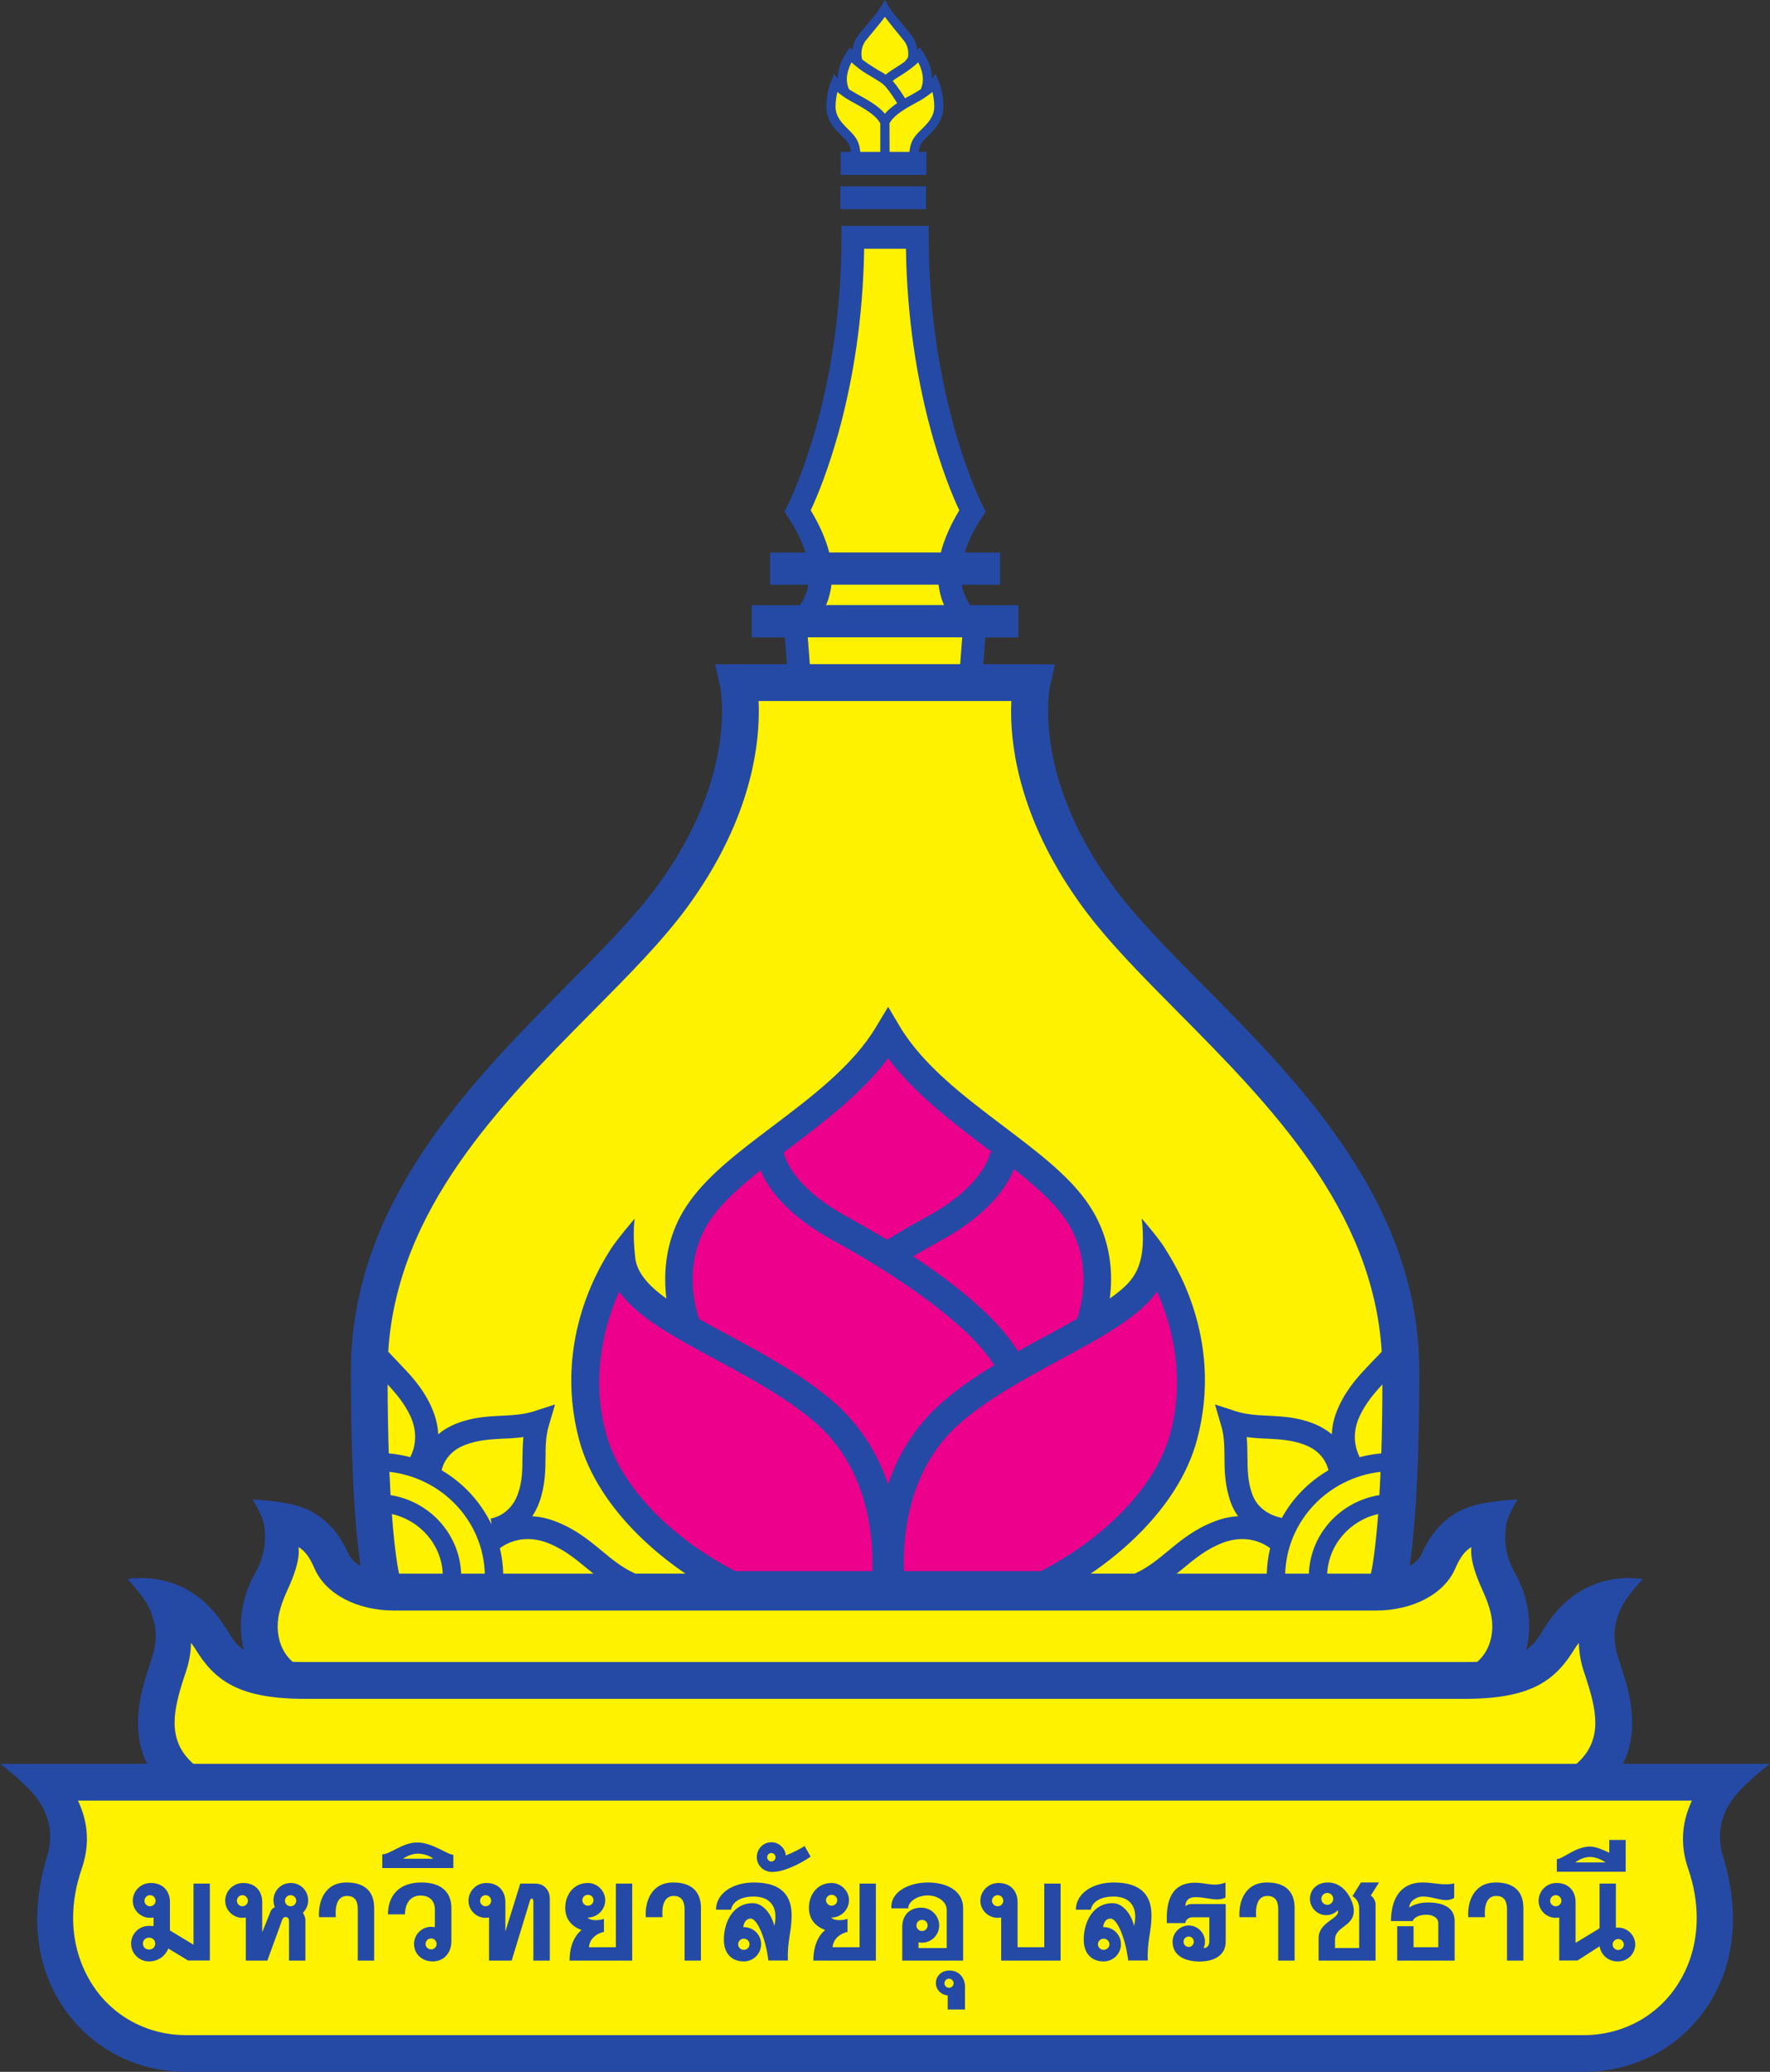
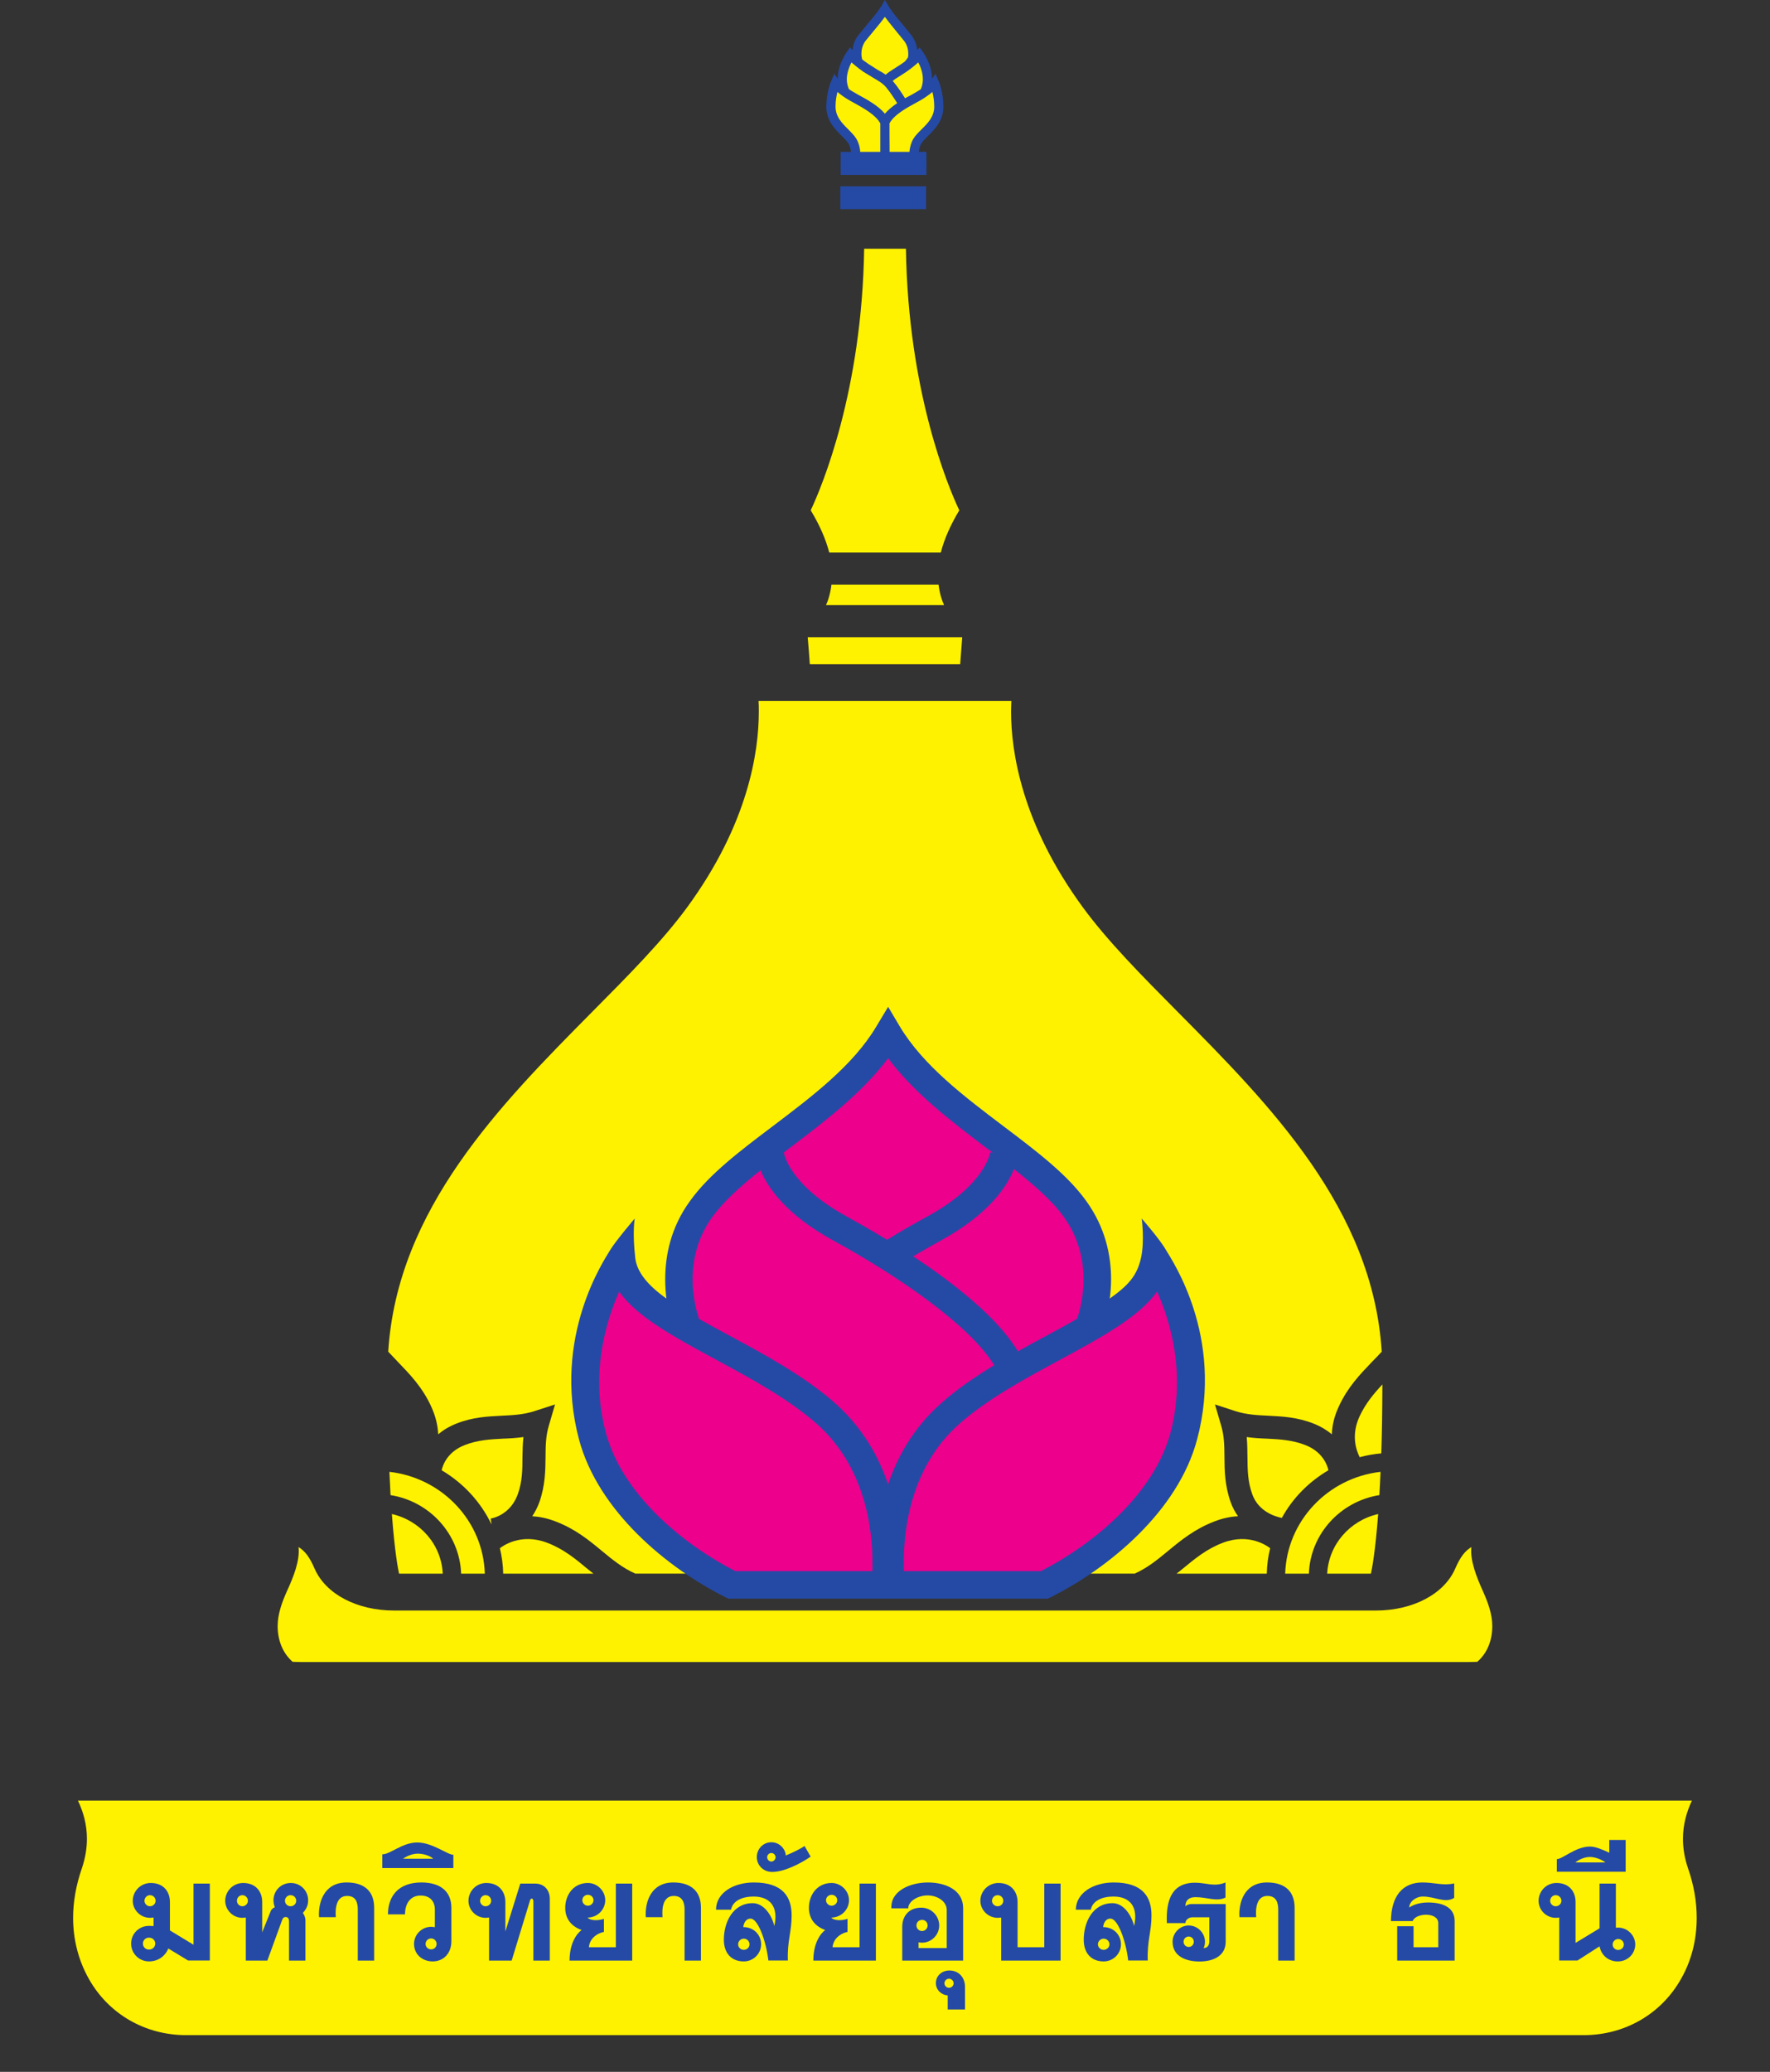
<svg xmlns="http://www.w3.org/2000/svg" xmlns:ns1="http://sodipodi.sourceforge.net/DTD/sodipodi-0.dtd" xmlns:ns2="http://www.inkscape.org/namespaces/inkscape" version="1.1" id="svg1" width="612.223" height="716.503" viewBox="0 0 612.223 716.503" ns1:docname="UBUIDBook.pdf">
  <rect x="0" y="0" width="612.223" height="716.503" fill="#333333" stroke="none" />
  <defs id="defs1">
    <clipPath clipPathUnits="userSpaceOnUse" id="clipPath3">
      <path d="M 0,595.276 H 841.89 V 0 H 0 Z" transform="translate(-512.929,-264.419)" id="path3" />
    </clipPath>
    <clipPath clipPathUnits="userSpaceOnUse" id="clipPath5">
      <path d="M 0,595.276 H 841.89 V 0 H 0 Z" transform="translate(-412.783,-418.945)" id="path5" />
    </clipPath>
    <clipPath clipPathUnits="userSpaceOnUse" id="clipPath7">
      <path d="M 0,595.276 H 841.89 V 0 H 0 Z" transform="translate(-414.67,-407.262)" id="path7" />
    </clipPath>
    <clipPath clipPathUnits="userSpaceOnUse" id="clipPath9">
      <path d="M 0,595.276 H 841.89 V 0 H 0 Z" id="path9" />
    </clipPath>
    <clipPath clipPathUnits="userSpaceOnUse" id="clipPath11">
      <path d="M 0,595.276 H 841.89 V 0 H 0 Z" transform="translate(-412.672,-399.982)" id="path11" />
    </clipPath>
    <clipPath clipPathUnits="userSpaceOnUse" id="clipPath13">
      <path d="M 0,595.276 H 841.89 V 0 H 0 Z" transform="translate(-469.432,-290.995)" id="path13" />
    </clipPath>
    <clipPath clipPathUnits="userSpaceOnUse" id="clipPath15">
      <path d="M 0,595.276 H 841.89 V 0 H 0 Z" transform="translate(-466.541,-304.7)" id="path15" />
    </clipPath>
    <clipPath clipPathUnits="userSpaceOnUse" id="clipPath17">
      <path d="M 0,595.276 H 841.89 V 0 H 0 Z" transform="translate(-483.041,-300.411)" id="path17" />
    </clipPath>
    <clipPath clipPathUnits="userSpaceOnUse" id="clipPath19">
      <path d="M 0,595.276 H 841.89 V 0 H 0 Z" transform="translate(-482.751,-295.21)" id="path19" />
    </clipPath>
    <clipPath clipPathUnits="userSpaceOnUse" id="clipPath21">
      <path d="M 0,595.276 H 841.89 V 0 H 0 Z" transform="translate(-483.132,-302.689)" id="path21" />
    </clipPath>
    <clipPath clipPathUnits="userSpaceOnUse" id="clipPath23">
      <path d="M 0,595.276 H 841.89 V 0 H 0 Z" transform="translate(-385.812,-357.089)" id="path23" />
    </clipPath>
    <clipPath clipPathUnits="userSpaceOnUse" id="clipPath25">
      <path d="M 0,595.276 H 841.89 V 0 H 0 Z" transform="translate(-360.976,-297.544)" id="path25" />
    </clipPath>
    <clipPath clipPathUnits="userSpaceOnUse" id="clipPath27">
      <path d="M 0,595.276 H 841.89 V 0 H 0 Z" transform="translate(-367.412,-287.859)" id="path27" />
    </clipPath>
    <clipPath clipPathUnits="userSpaceOnUse" id="clipPath29">
      <path d="M 0,595.276 H 841.89 V 0 H 0 Z" transform="translate(-373.424,-293.926)" id="path29" />
    </clipPath>
    <clipPath clipPathUnits="userSpaceOnUse" id="clipPath31">
      <path d="M 0,595.276 H 841.89 V 0 H 0 Z" transform="translate(-374.46,-290.995)" id="path31" />
    </clipPath>
    <clipPath clipPathUnits="userSpaceOnUse" id="clipPath33">
      <path d="M 0,595.276 H 841.89 V 0 H 0 Z" transform="translate(-363.424,-307.281)" id="path33" />
    </clipPath>
    <clipPath clipPathUnits="userSpaceOnUse" id="clipPath35">
      <path d="M 0,595.276 H 841.89 V 0 H 0 Z" transform="translate(-350.441,-276.964)" id="path35" />
    </clipPath>
    <clipPath clipPathUnits="userSpaceOnUse" id="clipPath37">
      <path d="M 0,595.276 H 841.89 V 0 H 0 Z" transform="translate(-336.664,-264.419)" id="path37" />
    </clipPath>
    <clipPath clipPathUnits="userSpaceOnUse" id="clipPath39">
      <path d="M 0,595.276 H 841.89 V 0 H 0 Z" transform="translate(-335.783,-230.969)" id="path39" />
    </clipPath>
    <clipPath clipPathUnits="userSpaceOnUse" id="clipPath41">
      <path d="M 0,595.276 H 841.89 V 0 H 0 Z" transform="translate(-331.193,-242.988)" id="path41" />
    </clipPath>
    <clipPath clipPathUnits="userSpaceOnUse" id="clipPath43">
      <path d="M 0,595.276 H 841.89 V 0 H 0 Z" transform="translate(-342.701,-246.858)" id="path43" />
    </clipPath>
    <clipPath clipPathUnits="userSpaceOnUse" id="clipPath45">
      <path d="M 0,595.276 H 841.89 V 0 H 0 Z" transform="translate(-355.556,-249.791)" id="path45" />
    </clipPath>
    <clipPath clipPathUnits="userSpaceOnUse" id="clipPath47">
      <path d="M 0,595.276 H 841.89 V 0 H 0 Z" transform="translate(-366.44,-246.44)" id="path47" />
    </clipPath>
    <clipPath clipPathUnits="userSpaceOnUse" id="clipPath49">
      <path d="M 0,595.276 H 841.89 V 0 H 0 Z" transform="translate(-359.956,-251.567)" id="path49" />
    </clipPath>
    <clipPath clipPathUnits="userSpaceOnUse" id="clipPath51">
      <path d="M 0,595.276 H 841.89 V 0 H 0 Z" transform="translate(-373.122,-240.159)" id="path51" />
    </clipPath>
    <clipPath clipPathUnits="userSpaceOnUse" id="clipPath53">
      <path d="M 0,595.276 H 841.89 V 0 H 0 Z" transform="translate(-384.534,-243.926)" id="path53" />
    </clipPath>
    <clipPath clipPathUnits="userSpaceOnUse" id="clipPath55">
      <path d="M 0,595.276 H 841.89 V 0 H 0 Z" transform="translate(-395.835,-249.791)" id="path55" />
    </clipPath>
    <clipPath clipPathUnits="userSpaceOnUse" id="clipPath57">
      <path d="M 0,595.276 H 841.89 V 0 H 0 Z" transform="translate(-405.374,-245.335)" id="path57" />
    </clipPath>
    <clipPath clipPathUnits="userSpaceOnUse" id="clipPath59">
      <path d="M 0,595.276 H 841.89 V 0 H 0 Z" transform="translate(-407.932,-254.749)" id="path59" />
    </clipPath>
    <clipPath clipPathUnits="userSpaceOnUse" id="clipPath61">
      <path d="M 0,595.276 H 841.89 V 0 H 0 Z" transform="translate(-414.57,-243.926)" id="path61" />
    </clipPath>
    <clipPath clipPathUnits="userSpaceOnUse" id="clipPath63">
      <path d="M 0,595.276 H 841.89 V 0 H 0 Z" transform="translate(-429.555,-241.702)" id="path63" />
    </clipPath>
    <clipPath clipPathUnits="userSpaceOnUse" id="clipPath65">
      <path d="M 0,595.276 H 841.89 V 0 H 0 Z" transform="translate(-429.673,-234.134)" id="path65" />
    </clipPath>
    <clipPath clipPathUnits="userSpaceOnUse" id="clipPath67">
      <path d="M 0,595.276 H 841.89 V 0 H 0 Z" transform="translate(-436.266,-240.159)" id="path67" />
    </clipPath>
    <clipPath clipPathUnits="userSpaceOnUse" id="clipPath69">
      <path d="M 0,595.276 H 841.89 V 0 H 0 Z" transform="translate(-449.749,-245.335)" id="path69" />
    </clipPath>
    <clipPath clipPathUnits="userSpaceOnUse" id="clipPath71">
      <path d="M 0,595.276 H 841.89 V 0 H 0 Z" transform="translate(-461.394,-242.489)" id="path71" />
    </clipPath>
    <clipPath clipPathUnits="userSpaceOnUse" id="clipPath73">
      <path d="M 0,595.276 H 841.89 V 0 H 0 Z" transform="translate(-469.044,-249.791)" id="path73" />
    </clipPath>
    <clipPath clipPathUnits="userSpaceOnUse" id="clipPath75">
-       <path d="M 0,595.276 H 841.89 V 0 H 0 Z" transform="translate(-477.766,-246.361)" id="path75" />
-     </clipPath>
+       </clipPath>
    <clipPath clipPathUnits="userSpaceOnUse" id="clipPath77">
      <path d="M 0,595.276 H 841.89 V 0 H 0 Z" transform="translate(-488.205,-249.791)" id="path77" />
    </clipPath>
    <clipPath clipPathUnits="userSpaceOnUse" id="clipPath79">
-       <path d="M 0,595.276 H 841.89 V 0 H 0 Z" transform="translate(-497.262,-249.791)" id="path79" />
-     </clipPath>
+       </clipPath>
    <clipPath clipPathUnits="userSpaceOnUse" id="clipPath81">
      <path d="M 0,595.276 H 841.89 V 0 H 0 Z" transform="translate(-512.337,-242.82)" id="path81" />
    </clipPath>
    <clipPath clipPathUnits="userSpaceOnUse" id="clipPath83">
      <path d="M 0,595.276 H 841.89 V 0 H 0 Z" transform="translate(-513.268,-255.03)" id="path83" />
    </clipPath>
    <clipPath clipPathUnits="userSpaceOnUse" id="clipPath85">
      <path d="M 0,595.276 H 841.89 V 0 H 0 Z" transform="translate(-456.596,-327.742)" id="path85" />
    </clipPath>
    <clipPath clipPathUnits="userSpaceOnUse" id="clipPath87">
      <path d="M 0,595.276 H 841.89 V 0 H 0 Z" transform="translate(-437.841,-337.735)" id="path87" />
    </clipPath>
    <clipPath clipPathUnits="userSpaceOnUse" id="clipPath89">
      <path d="M 0,595.276 H 841.89 V 0 H 0 Z" transform="translate(-410.132,-340.293)" id="path89" />
    </clipPath>
    <clipPath clipPathUnits="userSpaceOnUse" id="clipPath91">
      <path d="M 0,595.276 H 841.89 V 0 H 0 Z" transform="translate(-420.39,-288.171)" id="path91" />
    </clipPath>
    <clipPath clipPathUnits="userSpaceOnUse" id="clipPath93">
      <path d="M 0,595.276 H 841.89 V 0 H 0 Z" transform="translate(-415.9,-308.772)" id="path93" />
    </clipPath>
    <clipPath clipPathUnits="userSpaceOnUse" id="clipPath95">
      <path d="M 0,595.276 H 841.89 V 0 H 0 Z" transform="translate(-457.156,-305.286)" id="path95" />
    </clipPath>
    <clipPath clipPathUnits="userSpaceOnUse" id="clipPath97">
      <path d="M 0,595.276 H 841.89 V 0 H 0 Z" transform="translate(-427.273,-465.119)" id="path97" />
    </clipPath>
    <clipPath clipPathUnits="userSpaceOnUse" id="clipPath99">
      <path d="M 0,595.276 H 841.89 V 0 H 0 Z" transform="translate(-426.04,-474.163)" id="path99" />
    </clipPath>
    <clipPath clipPathUnits="userSpaceOnUse" id="clipPath101">
      <path d="M 0,595.276 H 841.89 V 0 H 0 Z" transform="translate(-419.549,-476.829)" id="path101" />
    </clipPath>
    <clipPath clipPathUnits="userSpaceOnUse" id="clipPath103">
      <path d="M 0,595.276 H 841.89 V 0 H 0 Z" transform="translate(-417.807,-474.163)" id="path103" />
    </clipPath>
    <clipPath clipPathUnits="userSpaceOnUse" id="clipPath105">
      <path d="M 0,595.276 H 841.89 V 0 H 0 Z" transform="translate(-418.597,-464.371)" id="path105" />
    </clipPath>
    <clipPath clipPathUnits="userSpaceOnUse" id="clipPath107">
      <path d="M 0,595.276 H 841.89 V 0 H 0 Z" transform="translate(-422.512,-463.132)" id="path107" />
    </clipPath>
  </defs>
  <ns1:namedview id="namedview1" pagecolor="#505050" bordercolor="#ffffff" borderopacity="1" ns2:showpageshadow="0" ns2:pageopacity="0" ns2:pagecheckerboard="1" ns2:deskcolor="#505050" showgrid="false">
    <ns2:page x="0" y="-3.5338786e-08" width="612.223" height="716.503" id="page2" margin="0" bleed="0" />
  </ns1:namedview>
  <g id="layer-MC0" ns2:groupmode="layer" ns2:label="Layer 1" transform="translate(-256.473,-37.909)">
-     <path id="path2" d="m 0,0 c 2.261,4.487 0.613,9.452 -0.284,12.164 l -0.253,0.802 c -0.872,2.621 -0.536,4.43 0.344,6.309 0.661,1.414 2.642,3.504 2.642,3.504 0,0 -1.981,0.364 -4.284,-0.149 -3.323,-0.758 -5.913,-2.703 -8.011,-6.142 -0.551,-0.914 -1.095,-1.774 -2.085,-2.45 0.824,3.129 0.235,6.62 -1.322,9.357 -1.488,2.607 -1.347,4.73 -1.13,6.086 0.192,1.262 1.406,3.11 1.406,3.11 0,0 -2.835,-0.137 -4.865,-0.605 -2.049,-0.465 -5.079,-1.75 -6.986,-6.136 -0.224,-0.509 -0.723,-1.02 -1.475,-1.457 0.498,3.243 1.191,10.272 1.191,23.984 0,20.701 -14.709,35.554 -26.533,47.485 -4.349,4.381 -8.455,8.528 -11.294,12.424 -9.978,13.607 -7.745,24.399 -7.721,24.506 l 0.614,2.753 -2.826,0.018 h -6.004 l 0.255,3.307 h 4.073 v 3.973 h -5.942 c -0.39,0.575 -0.795,1.338 -0.993,2.29 -0.007,0.079 -0.017,0.158 -0.038,0.228 h 4.711 v 3.968 h -4.354 c 0.413,1.361 1.125,2.818 2.136,4.356 l 0.454,0.691 -0.384,0.742 c -0.057,0.134 -6.643,13.007 -6.643,33.082 v 1.404 h -1.415 -9.348 V 188.2 c 0,-20.075 -6.589,-32.948 -6.654,-33.082 l -0.378,-0.742 0.46,-0.691 c 1.012,-1.538 1.717,-2.995 2.132,-4.356 h -4.351 v -3.968 h 4.695 c -0.024,-0.07 -0.024,-0.149 -0.034,-0.228 -0.194,-0.952 -0.593,-1.715 -0.984,-2.29 h -5.945 v -3.973 h 4.074 l 0.261,-3.307 h -8.847 l 0.613,-2.771 c 0.031,-0.107 2.261,-10.899 -7.714,-24.506 -2.842,-3.896 -6.948,-8.043 -11.291,-12.424 -11.814,-11.931 -26.528,-26.784 -26.528,-47.485 0,-13.712 0.693,-20.741 1.183,-23.984 -0.755,0.437 -1.246,0.948 -1.466,1.457 -1.919,4.386 -4.96,5.671 -6.992,6.136 -2.029,0.468 -4.871,0.605 -4.871,0.605 0,0 1.225,-1.848 1.427,-3.11 0.206,-1.356 0.346,-3.479 -1.151,-6.086 -1.554,-2.737 -2.143,-6.228 -1.325,-9.357 -0.994,0.676 -1.52,1.536 -2.077,2.45 -2.106,3.439 -4.682,5.384 -8.005,6.142 -2.293,0.513 -4.27,0.149 -4.27,0.149 0,0 1.977,-2.09 2.635,-3.504 0.862,-1.879 1.218,-3.688 0.333,-6.309 l -0.25,-0.802 C -182.58,9.452 -184.226,4.487 -181.978,0 h -18.126 c 0,0 2.649,-1.984 4.156,-3.788 1.218,-1.433 2.734,-4.057 1.622,-7.658 -1.882,-6.129 -1.651,-12.212 1.23,-17.312 3.265,-5.779 9.231,-9.22 15.95,-9.22 H -4.834 c 6.721,0 12.694,3.441 15.952,9.22 2.887,5.1 3.123,11.183 1.233,17.312 -1.122,3.601 0.409,6.225 1.627,7.658 C 15.496,-1.984 18.137,0 18.137,0 Z" style="fill:#254aa5;fill-opacity:1;fill-rule:nonzero;stroke:none" transform="matrix(2.805,0,0,-2.805,817.826,647.874)" clip-path="url(#clipPath3)" />
    <path id="path4" d="m 0,0 c 1.376,2.926 6.324,14.68 6.59,32.252 h 5.152 C 12.002,14.68 16.935,2.926 18.32,0 17.237,-1.811 16.464,-3.546 16.046,-5.197 H 2.283 C 1.856,-3.546 1.098,-1.811 0,0" style="fill:#fff200;fill-opacity:1;fill-rule:nonzero;stroke:none" transform="matrix(2.805,0,0,-2.805,536.89,214.389)" clip-path="url(#clipPath5)" />
    <path id="path6" d="M 0,0 C 0.22,0.478 0.396,1.033 0.52,1.627 0.593,1.919 0.631,2.213 0.669,2.518 H 13.875 C 13.919,2.213 13.957,1.919 14.027,1.627 14.145,1.033 14.349,0.478 14.553,0 H 7.282 Z" style="fill:#fff200;fill-opacity:1;fill-rule:nonzero;stroke:none" transform="matrix(2.805,0,0,-2.805,542.184,247.162)" clip-path="url(#clipPath7)" />
    <path id="path8" d="m 416.475,456.113 h 10.566 v 2.818 h -10.566 z" style="fill:#254aa5;fill-opacity:1;fill-rule:nonzero;stroke:none" transform="matrix(2.805,0,0,-2.805,-621.072,1389.639)" clip-path="url(#clipPath9)" />
    <path id="path10" d="M 0,0 C -0.086,1.145 -0.176,2.44 -0.258,3.307 H 18.794 C 18.733,2.44 18.633,1.145 18.542,0 H 9.28 Z" style="fill:#fff200;fill-opacity:1;fill-rule:nonzero;stroke:none" transform="matrix(2.805,0,0,-2.805,536.58,267.585)" clip-path="url(#clipPath11)" />
    <path id="path12" d="m 0,0 c -0.26,-1.025 -0.389,-2.069 -0.417,-3.136 h -11.126 c 0.255,0.201 0.513,0.399 0.757,0.606 1.524,1.257 2.954,2.448 4.974,3.21 C -2.558,1.909 -0.327,0.257 0,0" style="fill:#fff200;fill-opacity:1;fill-rule:nonzero;stroke:none" transform="matrix(2.805,0,0,-2.805,695.807,573.321)" clip-path="url(#clipPath13)" />
    <path id="path14" d="M 0,0 C 0.847,-0.118 1.683,-0.172 2.506,-0.197 4.102,-0.281 5.613,-0.36 7.219,-0.983 9.375,-1.82 9.938,-3.471 10.075,-4.093 7.666,-5.505 5.656,-7.537 4.333,-9.97 3.504,-9.812 1.454,-9.178 0.693,-7.073 0.111,-5.49 0.108,-4.012 0.09,-2.455 0.079,-1.662 0.079,-0.837 0,0" style="fill:#fff200;fill-opacity:1;fill-rule:nonzero;stroke:none" transform="matrix(2.805,0,0,-2.805,687.695,534.876)" clip-path="url(#clipPath15)" />
    <path id="path16" d="m 0,0 c -0.041,-1.03 -0.088,-1.984 -0.145,-2.868 -4.809,-0.768 -8.518,-4.802 -8.689,-9.684 h -2.923 C -11.557,-6.062 -6.494,-0.738 0,0" style="fill:#fff200;fill-opacity:1;fill-rule:nonzero;stroke:none" transform="matrix(2.805,0,0,-2.805,733.983,546.907)" clip-path="url(#clipPath17)" />
    <path id="path18" d="M 0,0 C -0.365,-4.753 -0.774,-6.835 -0.899,-7.351 H -6.288 C -6.101,-3.76 -3.489,-0.792 0,0" style="fill:#fff200;fill-opacity:1;fill-rule:nonzero;stroke:none" transform="matrix(2.805,0,0,-2.805,733.17,561.499)" clip-path="url(#clipPath19)" />
    <path id="path20" d="m 0,0 c -0.915,-0.082 -1.807,-0.236 -2.663,-0.471 -0.461,0.925 -1.07,2.766 0,5.063 0.738,1.571 1.725,2.751 2.8,3.905 C 0.127,5.276 0.089,2.458 0,0" style="fill:#fff200;fill-opacity:1;fill-rule:nonzero;stroke:none" transform="matrix(2.805,0,0,-2.805,734.239,540.518)" clip-path="url(#clipPath21)" />
    <path id="path22" d="m 0,0 c 4.477,4.508 8.702,8.771 11.744,12.926 7.537,10.297 8.83,19.181 8.83,24.118 0,0.489 0,0.897 -0.032,1.307 h 31.175 c -0.013,-0.41 -0.037,-0.818 -0.037,-1.307 0,-4.937 1.306,-13.821 8.843,-24.118 C 63.563,8.771 67.779,4.508 72.252,0 c 11.309,-11.407 24.04,-24.278 25.134,-41.869 -0.388,-0.433 -0.814,-0.856 -1.236,-1.29 -1.458,-1.526 -2.966,-3.094 -4.05,-5.452 -0.589,-1.257 -0.836,-2.406 -0.863,-3.442 -0.61,0.502 -1.336,0.956 -2.258,1.323 -2.032,0.796 -3.839,0.878 -5.598,0.969 -1.388,0.063 -2.691,0.135 -3.998,0.552 l -2.56,0.834 0.756,-2.584 c 0.395,-1.291 0.4,-2.555 0.414,-3.912 0.007,-1.659 0.042,-3.515 0.765,-5.553 0.236,-0.662 0.549,-1.222 0.907,-1.732 -0.874,-0.045 -1.831,-0.226 -2.858,-0.62 -2.448,-0.928 -4.141,-2.309 -5.786,-3.67 -1.296,-1.076 -2.535,-2.085 -4.101,-2.784 H 5.347 c -1.58,0.699 -2.806,1.708 -4.108,2.784 -1.641,1.361 -3.323,2.742 -5.784,3.67 -1.012,0.388 -1.951,0.568 -2.819,0.62 0.329,0.502 0.637,1.07 0.876,1.732 0.723,2.038 0.744,3.894 0.762,5.553 0.01,1.357 0.021,2.621 0.415,3.912 l 0.755,2.584 -2.576,-0.834 c -1.291,-0.417 -2.606,-0.489 -3.983,-0.552 -1.759,-0.091 -3.575,-0.173 -5.597,-0.969 -0.912,-0.367 -1.659,-0.821 -2.251,-1.323 -0.041,1.036 -0.294,2.185 -0.87,3.442 -1.083,2.358 -2.597,3.926 -4.067,5.452 -0.42,0.434 -0.822,0.857 -1.223,1.29 C -24.022,-24.278 -11.291,-11.407 0,0" style="fill:#fff200;fill-opacity:1;fill-rule:nonzero;stroke:none" transform="matrix(2.805,0,0,-2.805,461.229,387.911)" clip-path="url(#clipPath23)" />
    <path id="path24" d="M 0,0 C -0.039,0.883 -0.086,1.838 -0.139,2.868 6.36,2.129 11.43,-3.195 11.623,-9.685 H 8.705 C 8.518,-4.803 4.83,-0.768 0,0" style="fill:#fff200;fill-opacity:1;fill-rule:nonzero;stroke:none" transform="matrix(2.805,0,0,-2.805,391.559,554.951)" clip-path="url(#clipPath25)" />
    <path id="path26" d="M 0,0 H -5.387 C -5.5,0.516 -5.92,2.597 -6.273,7.351 -2.793,6.559 -0.169,3.591 0,0" style="fill:#fff200;fill-opacity:1;fill-rule:nonzero;stroke:none" transform="matrix(2.805,0,0,-2.805,409.614,582.119)" clip-path="url(#clipPath27)" />
    <path id="path28" d="m 0,0 c -1.33,2.784 -3.48,5.103 -6.146,6.681 0.134,0.622 0.696,2.273 2.855,3.11 1.598,0.623 3.112,0.702 4.689,0.786 0.821,0.025 1.673,0.079 2.541,0.197 C 3.843,9.937 3.836,9.112 3.818,8.319 3.818,6.762 3.804,5.284 3.234,3.701 2.285,1.107 0,0.737 -0.094,0.729 Z" style="fill:#fff200;fill-opacity:1;fill-rule:nonzero;stroke:none" transform="matrix(2.805,0,0,-2.805,426.478,565.1)" clip-path="url(#clipPath29)" />
    <path id="path30" d="m 0,0 c 0.324,0.257 2.554,1.909 5.811,0.68 2.013,-0.762 3.457,-1.953 4.969,-3.21 0.246,-0.207 0.491,-0.405 0.752,-0.606 H 0.408 C 0.387,-2.069 0.242,-1.025 0,0" style="fill:#fff200;fill-opacity:1;fill-rule:nonzero;stroke:none" transform="matrix(2.805,0,0,-2.805,429.384,573.321)" clip-path="url(#clipPath31)" />
-     <path id="path32" d="m 0,0 c 1.046,-2.307 0.46,-4.138 -0.024,-5.062 -0.859,0.234 -1.735,0.388 -2.642,0.47 -0.076,2.458 -0.139,5.277 -0.145,8.497 C -1.735,2.751 -0.747,1.571 0,0" style="fill:#fff200;fill-opacity:1;fill-rule:nonzero;stroke:none" transform="matrix(2.805,0,0,-2.805,398.426,527.637)" clip-path="url(#clipPath33)" />
    <path id="path34" d="m 0,0 c -0.551,0 -1.061,0.003 -1.538,0.027 -1.285,1.13 -1.846,2.739 -1.846,4.404 0,1.474 0.53,2.925 1.101,4.211 0.883,1.911 1.658,3.895 1.472,5.536 0.807,-0.507 1.361,-1.222 1.995,-2.694 1.375,-3.106 5.203,-5.135 9.812,-5.135 h 121.03 c 4.57,0 8.416,2.029 9.781,5.135 0.637,1.472 1.195,2.187 2.009,2.694 -0.173,-1.641 0.6,-3.625 1.465,-5.536 0.573,-1.286 1.112,-2.737 1.112,-4.211 0,-1.665 -0.552,-3.274 -1.853,-4.404 C 144.072,0.003 143.56,0 142.999,0 Z" style="fill:#fff200;fill-opacity:1;fill-rule:nonzero;stroke:none" transform="matrix(2.805,0,0,-2.805,362.005,612.682)" clip-path="url(#clipPath35)" />
-     <path id="path36" d="m 0,0 c -1.701,1.485 -2.313,3.199 -2.313,5.069 0,1.79 0.547,3.698 1.188,5.665 l 0.284,0.862 c 0.379,1.194 0.529,2.295 0.552,3.317 0.189,-0.26 0.382,-0.499 0.555,-0.796 2.379,-3.865 5.332,-6.109 13.511,-6.109 h 142.999 c 8.168,0 11.142,2.244 13.51,6.109 0.184,0.297 0.366,0.536 0.565,0.796 0.018,-1.022 0.172,-2.123 0.537,-3.317 l 0.29,-0.862 c 0.638,-1.967 1.198,-3.875 1.198,-5.665 0,-1.87 -0.623,-3.584 -2.321,-5.069 z" style="fill:#fff200;fill-opacity:1;fill-rule:nonzero;stroke:none" transform="matrix(2.805,0,0,-2.805,323.357,647.874)" clip-path="url(#clipPath37)" />
    <path id="path38" d="m 0,0 c -5.058,0 -9.559,2.591 -12.003,6.929 -1.284,2.275 -1.946,4.843 -1.946,7.54 0,1.97 0.36,4.014 1.067,6.057 0.442,1.301 0.636,2.522 0.636,3.683 0,1.791 -0.463,3.355 -1.107,4.706 h 199.022 c -0.635,-1.351 -1.104,-2.915 -1.104,-4.706 0,-1.161 0.188,-2.382 0.638,-3.683 0.71,-2.043 1.056,-4.087 1.056,-6.057 0,-2.697 -0.633,-5.265 -1.936,-7.54 C 181.875,2.591 177.377,0 172.312,0 Z" style="fill:#fff200;fill-opacity:1;fill-rule:nonzero;stroke:none" transform="matrix(2.805,0,0,-2.805,320.887,741.711)" clip-path="url(#clipPath39)" />
    <path id="path40" d="m 0,0 c 0.437,0 0.768,-0.312 0.768,-0.73 0,-0.423 -0.331,-0.742 -0.768,-0.742 -0.426,0 -0.749,0.319 -0.749,0.742 C -0.749,-0.312 -0.426,0 0,0 m 0,1.454 c -1.23,0 -2.206,-0.97 -2.206,-2.184 0,-1.212 0.976,-2.2 2.206,-2.2 1.24,0 2.077,0.79 2.382,1.591 l 2.434,-1.476 h 2.687 v 9.48 H 5.489 V -0.873 L 2.582,0.891 v 3.5 c 0,1.255 -0.765,2.35 -2.368,2.35 -1.26,0 -2.215,-1.025 -2.215,-2.195 0,-1.149 0.955,-2.103 2.125,-2.103 0.205,0 0.437,0.039 0.437,0.039 V 1.426 c 0,0 -0.269,0.028 -0.561,0.028 M 0.124,3.87 c -0.376,0 -0.682,0.308 -0.682,0.676 0,0.379 0.306,0.692 0.682,0.692 0.381,0 0.689,-0.313 0.689,-0.692 C 0.813,4.178 0.505,3.87 0.124,3.87" style="fill:#254aa5;fill-opacity:1;fill-rule:nonzero;stroke:none" transform="matrix(2.805,0,0,-2.805,308.01,707.995)" clip-path="url(#clipPath41)" />
    <path id="path42" d="m 0,0 c -0.362,0 -0.667,0.308 -0.667,0.676 0,0.379 0.305,0.692 0.667,0.692 0.378,0 0.687,-0.313 0.687,-0.692 C 0.687,0.308 0.378,0 0,0 M 4,-0.118 C 3.879,-0.173 3.591,-0.342 3.509,-0.578 L 2.452,-3.207 v 3.728 c 0,1.254 -0.762,2.35 -2.358,2.35 -1.246,0 -2.205,-1.025 -2.205,-2.195 0,-1.149 0.959,-2.103 2.111,-2.103 0.223,0 0.43,0.039 0.43,0.039 v -5.311 h 2.655 l 1.832,5.03 c 0.09,0.26 0.253,0.357 0.479,0.341 0.248,-0.034 0.363,-0.223 0.363,-0.531 v -4.84 h 2.022 v 4.985 c 0,0.444 -0.313,0.897 -0.313,0.897 0.284,0.312 0.649,0.794 0.649,1.548 0,1.188 -0.941,2.14 -2.132,2.14 C 4.768,2.871 3.84,1.919 3.84,0.731 3.84,0.287 4,-0.118 4,-0.118 M 5.946,0 C 5.572,0 5.257,0.308 5.257,0.676 c 0,0.379 0.315,0.692 0.689,0.692 0.394,0 0.699,-0.313 0.699,-0.692 C 6.645,0.308 6.34,0 5.946,0" style="fill:#254aa5;fill-opacity:1;fill-rule:nonzero;stroke:none" transform="matrix(2.805,0,0,-2.805,340.292,697.139)" clip-path="url(#clipPath43)" />
    <path id="path44" d="M 0,0 C 2.231,0 3.401,-1.116 3.401,-3.133 V -9.632 H 1.379 v 6.28 c 0,0.792 -0.173,1.69 -1.316,1.69 -1.347,0 -1.478,-1.537 -1.392,-2.618 h -2.07 C -3.516,-2.497 -2.806,0 0,0" style="fill:#254aa5;fill-opacity:1;fill-rule:nonzero;stroke:none" transform="matrix(2.805,0,0,-2.805,376.355,688.909)" clip-path="url(#clipPath45)" />
    <path id="path46" d="m 0,0 v -2.164 c 0,0 -0.271,0.048 -0.46,0.048 -1.157,0 -2.109,-0.959 -2.109,-2.114 0,-1.223 0.97,-2.152 2.298,-2.152 1.369,0 2.308,1.025 2.308,2.483 v 4.107 c 0,2.074 -1.389,3.144 -3.702,3.144 -2.823,0 -4.117,-1.69 -4.117,-3.931 h 2.101 c 0,1.378 0.7,2.317 1.914,2.317 C -0.537,1.738 0,0.968 0,0 m -1.145,-4.23 c 0,0.369 0.297,0.681 0.685,0.681 0.384,0 0.675,-0.312 0.675,-0.681 0,-0.368 -0.291,-0.67 -0.675,-0.67 -0.388,0 -0.685,0.302 -0.685,0.67" style="fill:#254aa5;fill-opacity:1;fill-rule:nonzero;stroke:none" transform="matrix(2.805,0,0,-2.805,406.886,698.311)" clip-path="url(#clipPath47)" />
    <path id="path48" d="M 0,0 H 8.766 V 1.635 C 8.045,1.635 6.189,3.154 4.307,3.154 2.479,3.154 0.981,1.69 0,1.69 Z m 6.281,1.153 h -3.72 c 0.505,0.35 1.181,0.624 1.814,0.624 0.576,0 1.438,-0.197 1.906,-0.624" style="fill:#254aa5;fill-opacity:1;fill-rule:nonzero;stroke:none" transform="matrix(2.805,0,0,-2.805,388.697,683.929)" clip-path="url(#clipPath49)" />
    <path id="path50" d="m 0,0 h 2.788 l 2.26,7.409 C 5.055,7.499 5.155,7.658 5.294,7.644 5.426,7.617 5.466,7.409 5.466,7.256 V 0 h 2.023 v 7.658 c 0,0.834 -0.526,1.836 -1.811,1.836 H 3.851 L 2.011,3.591 v 3.628 c 0,1.255 -0.761,2.351 -2.347,2.351 -1.257,0 -2.202,-1.026 -2.202,-2.195 0,-1.149 0.945,-2.103 2.109,-2.103 C -0.211,5.272 0,5.311 0,5.311 Z m -0.429,6.699 c -0.367,0 -0.675,0.308 -0.675,0.676 0,0.379 0.308,0.691 0.675,0.691 0.381,0 0.689,-0.312 0.689,-0.691 0,-0.368 -0.308,-0.676 -0.689,-0.676" style="fill:#254aa5;fill-opacity:1;fill-rule:nonzero;stroke:none" transform="matrix(2.805,0,0,-2.805,425.632,715.93)" clip-path="url(#clipPath51)" />
    <path id="path52" d="M 0,0 C 0,0 -1.485,-0.956 -1.485,-3.767 H 6.239 V 5.727 H 4.221 v -7.846 h -3.32 c 0.117,1.447 1.633,1.88 1.854,1.88 v 1.62 C 2.476,1.273 1.264,1.003 0.73,1.536 c 1.239,0 2.182,0.994 2.182,2.145 0,1.141 -0.962,2.122 -2.144,2.122 -1.72,0 -2.787,-1.413 -2.787,-3.071 C -2.019,1.326 -1.205,0.434 0,0 M 0.768,4.344 C 1.16,4.344 1.464,4.054 1.464,3.681 1.464,3.306 1.16,3 0.768,3 0.402,3 0.089,3.306 0.089,3.681 c 0,0.373 0.313,0.663 0.679,0.663" style="fill:#254aa5;fill-opacity:1;fill-rule:nonzero;stroke:none" transform="matrix(2.805,0,0,-2.805,457.646,705.363)" clip-path="url(#clipPath53)" />
    <path id="path54" d="M 0,0 C 2.227,0 3.415,-1.116 3.415,-3.133 V -9.632 H 1.393 v 6.28 c 0,0.792 -0.206,1.69 -1.334,1.69 -1.333,0 -1.476,-1.537 -1.381,-2.618 H -3.386 C -3.515,-2.497 -2.792,0 0,0" style="fill:#254aa5;fill-opacity:1;fill-rule:nonzero;stroke:none" transform="matrix(2.805,0,0,-2.805,489.349,688.909)" clip-path="url(#clipPath55)" />
    <path id="path56" d="m 0,0 c 0.879,0 1.891,-2.646 2.189,-5.163 h 2.406 c -0.09,2.469 0.461,3.494 0.461,5.56 0,2.234 -1.033,4.059 -4.667,4.059 -2.452,0 -4.648,-1.246 -4.657,-3.359 h 1.849 c 0.213,1.101 1.384,1.624 2.784,1.624 2.049,0 3.094,-1.288 2.558,-3.628 C 2.608,0.426 1.63,1.904 0.25,1.904 c -2.411,0 -3.552,-2.321 -3.552,-4.506 0,-1.651 0.923,-2.676 2.458,-2.676 1.18,0 2.137,0.946 2.137,2.113 0,1.139 -0.877,2.119 -2.2,2.119 C -0.854,-0.63 -0.639,0 0,0 m -0.844,-2.473 c 0.397,0 0.707,-0.319 0.707,-0.692 0,-0.381 -0.31,-0.686 -0.707,-0.686 -0.384,0 -0.697,0.305 -0.697,0.686 0,0.373 0.313,0.692 0.697,0.692" style="fill:#254aa5;fill-opacity:1;fill-rule:nonzero;stroke:none" transform="matrix(2.805,0,0,-2.805,516.106,701.41)" clip-path="url(#clipPath57)" />
    <path id="path58" d="m 0,0 c -1.007,0 -1.796,-0.817 -1.796,-1.829 0,-1 0.789,-1.814 1.845,-1.832 1.51,-0.027 3.584,1.051 4.792,1.885 L 4.096,-0.467 C 3.658,-0.754 2.802,-1.215 1.773,-1.635 1.773,-0.946 1.085,0 0,0 m 0,-1.327 c 0.268,0 0.52,-0.242 0.52,-0.521 0,-0.278 -0.252,-0.532 -0.52,-0.532 -0.284,0 -0.519,0.254 -0.519,0.532 0,0.279 0.235,0.521 0.519,0.521" style="fill:#254aa5;fill-opacity:1;fill-rule:nonzero;stroke:none" transform="matrix(2.805,0,0,-2.805,523.283,675.001)" clip-path="url(#clipPath59)" />
    <path id="path60" d="M 0,0 C 0,0 -1.464,-0.956 -1.464,-3.767 H 6.249 V 5.727 H 4.238 V -2.119 H 0.907 c 0.126,1.447 1.638,1.88 1.843,1.88 v 1.62 C 2.507,1.273 1.257,1.003 0.738,1.536 c 1.246,0 2.195,0.994 2.195,2.145 0,1.141 -0.98,2.122 -2.147,2.122 -1.727,0 -2.794,-1.413 -2.794,-3.071 C -2.008,1.326 -1.185,0.434 0,0 m 0.786,4.344 c 0.388,0 0.696,-0.29 0.696,-0.663 C 1.482,3.306 1.174,3 0.786,3 0.42,3 0.1,3.306 0.1,3.681 c 0,0.373 0.32,0.663 0.686,0.663" style="fill:#254aa5;fill-opacity:1;fill-rule:nonzero;stroke:none" transform="matrix(2.805,0,0,-2.805,541.904,705.363)" clip-path="url(#clipPath61)" />
    <path id="path62" d="m 0,0 h -3.476 v 0.717 c 0,0 0.215,-0.052 0.426,-0.052 1.17,0 2.122,0.96 2.122,2.122 0,1.167 -0.952,2.195 -2.211,2.195 -1.596,0 -2.348,-1.097 -2.348,-2.361 v -4.164 h 7.509 v 6.48 c 0,2.227 -2.167,3.152 -4.347,3.152 -2.189,0 -4.627,-1.043 -4.499,-3.186 h 2.074 c 0,0.865 1.187,1.59 2.392,1.59 C -1.232,6.493 0,5.82 0,4.682 Z m -3.736,2.787 c 0,0.396 0.31,0.692 0.686,0.692 0.382,0 0.692,-0.296 0.692,-0.692 0,-0.376 -0.31,-0.684 -0.692,-0.684 -0.376,0 -0.686,0.308 -0.686,0.684" style="fill:#254aa5;fill-opacity:1;fill-rule:nonzero;stroke:none" transform="matrix(2.805,0,0,-2.805,583.94,711.601)" clip-path="url(#clipPath63)" />
    <path id="path64" d="m 0,0 h 2.132 v 2.808 c 0,1.107 -0.747,1.998 -1.917,1.998 -0.98,0 -1.673,-0.689 -1.673,-1.55 0,-0.913 0.772,-1.493 1.458,-1.521 z m 0.16,3.794 c 0.311,0 0.568,-0.266 0.568,-0.559 0,-0.302 -0.257,-0.565 -0.568,-0.565 -0.312,0 -0.562,0.263 -0.562,0.565 0,0.293 0.25,0.559 0.562,0.559" style="fill:#254aa5;fill-opacity:1;fill-rule:nonzero;stroke:none" transform="matrix(2.805,0,0,-2.805,584.272,732.832)" clip-path="url(#clipPath65)" />
    <path id="path66" d="M 0,0 H 7.327 V 9.494 H 5.315 V 1.648 H 2.022 V 7.219 C 2.022,8.474 1.25,9.57 -0.336,9.57 -1.6,9.57 -2.565,8.544 -2.565,7.375 -2.565,6.226 -1.6,5.272 -0.43,5.272 -0.218,5.272 0,5.311 0,5.311 Z m -0.43,6.699 c -0.387,0 -0.703,0.308 -0.703,0.676 0,0.379 0.316,0.691 0.703,0.691 0.382,0 0.692,-0.312 0.692,-0.691 0,-0.368 -0.31,-0.676 -0.692,-0.676" style="fill:#254aa5;fill-opacity:1;fill-rule:nonzero;stroke:none" transform="matrix(2.805,0,0,-2.805,602.766,715.93)" clip-path="url(#clipPath67)" />
    <path id="path68" d="m 0,0 c 0.886,0 1.881,-2.646 2.18,-5.163 h 2.414 c -0.092,2.469 0.457,3.494 0.457,5.56 0,2.234 -1.036,4.059 -4.665,4.059 -2.457,0 -4.63,-1.246 -4.667,-3.359 h 1.847 c 0.216,1.101 1.397,1.624 2.792,1.624 2.054,0 3.086,-1.288 2.551,-3.628 -0.324,1.333 -1.294,2.811 -2.661,2.811 -2.421,0 -3.552,-2.321 -3.552,-4.506 0,-1.651 0.924,-2.676 2.454,-2.676 1.189,0 2.137,0.946 2.137,2.113 0,1.139 -0.876,2.119 -2.196,2.119 C -0.867,-0.63 -0.656,0 0,0 m -0.85,-2.473 c 0.391,0 0.717,-0.319 0.717,-0.692 0,-0.381 -0.326,-0.686 -0.717,-0.686 -0.38,0 -0.706,0.305 -0.706,0.686 0,0.373 0.326,0.692 0.706,0.692" style="fill:#254aa5;fill-opacity:1;fill-rule:nonzero;stroke:none" transform="matrix(2.805,0,0,-2.805,640.59,701.41)" clip-path="url(#clipPath69)" />
    <path id="path70" d="m 0,0 c 0,1.088 -0.916,2.001 -2.004,2.001 -1.076,0 -1.99,-0.913 -1.99,-2.001 0,-1.829 1.682,-2.44 3.323,-2.44 1.826,0 3.228,0.771 3.228,2.44 v 4.646 h -4.172 c -0.554,0 -0.797,-0.277 -0.797,-0.277 0,0.326 0.077,1.123 1.263,1.123 1.402,0 2.566,-0.589 3.681,-0.053 V 7.3 C 1.13,6.725 0.146,7.274 -1.216,7.274 c -2.909,0 -3.596,-2.195 -3.485,-4.979 h 2.289 c 0,0.405 0.432,0.712 0.842,0.712 H 0.538 V 0.045 c 0,-0.416 -0.187,-0.831 -0.71,-0.831 C -0.072,-0.571 0,-0.371 0,0 m -2.004,0.637 c 0.347,0 0.627,-0.28 0.627,-0.637 0,-0.371 -0.28,-0.647 -0.627,-0.647 -0.35,0 -0.636,0.276 -0.636,0.647 0,0.357 0.286,0.637 0.636,0.637" style="fill:#254aa5;fill-opacity:1;fill-rule:nonzero;stroke:none" transform="matrix(2.805,0,0,-2.805,673.258,709.395)" clip-path="url(#clipPath71)" />
    <path id="path72" d="M 0,0 C 2.237,0 3.404,-1.116 3.404,-3.133 V -9.632 H 1.382 v 6.28 c 0,0.792 -0.188,1.69 -1.337,1.69 -1.327,0 -1.478,-1.537 -1.378,-2.618 H -3.394 C -3.522,-2.497 -2.808,0 0,0" style="fill:#254aa5;fill-opacity:1;fill-rule:nonzero;stroke:none" transform="matrix(2.805,0,0,-2.805,694.717,688.909)" clip-path="url(#clipPath73)" />
    <path id="path74" d="m 0,0 c 0.381,-1.025 -2.36,-1.39 -2.36,-3.412 v -2.79 H 4.664 V 0.691 C 4.664,1.457 4.07,1.817 4.07,1.817 L 5.092,3.431 H 2.858 L 1.814,1.741 c 0,0 0.826,-0.406 0.826,-1.502 V -4.65 h -2.976 v 1.041 c 0,1.662 2.405,1.586 2.313,3.66 -0.046,1.07 -1.086,3.365 -3.152,3.38 -1.315,0.034 -2.256,-0.852 -2.256,-2.016 0,-1.102 0.907,-2.015 2.008,-2.015 0.632,0 1.113,0.28 1.423,0.6 m -1.288,2.141 c 0.397,0 0.729,-0.324 0.729,-0.726 0,-0.408 -0.332,-0.744 -0.729,-0.744 -0.402,0 -0.735,0.336 -0.735,0.744 0,0.402 0.333,0.726 0.735,0.726" style="fill:#254aa5;fill-opacity:1;fill-rule:nonzero;stroke:none" transform="matrix(2.805,0,0,-2.805,719.186,698.533)" clip-path="url(#clipPath75)" />
    <path id="path76" d="m 0,0 c 1.502,0 2.564,-0.427 3.918,-0.115 v -1.786 c -1.128,-0.706 -2.367,0.166 -3.859,0.166 -0.86,0 -1.701,-0.641 -1.674,-1.355 0.252,0.191 1.024,0.621 2.282,0.621 1.808,0 3.307,-0.564 3.307,-2.289 v -4.874 h -7.083 v 4.237 h 2.018 v -2.589 h 3.047 v 2.966 c 0,1.409 -2.812,1.275 -3.154,0.26 H -3.879 C -3.854,-1.68 -2.446,0 0,0" style="fill:#254aa5;fill-opacity:1;fill-rule:nonzero;stroke:none" transform="matrix(2.805,0,0,-2.805,748.47,688.909)" clip-path="url(#clipPath77)" />
    <path id="path78" d="M 0,0 C 2.219,0 3.392,-1.116 3.392,-3.133 V -9.632 H 1.374 v 6.28 c 0,0.792 -0.183,1.69 -1.329,1.69 -1.337,0 -1.478,-1.537 -1.385,-2.618 H -3.404 C -3.536,-2.497 -2.802,0 0,0" style="fill:#254aa5;fill-opacity:1;fill-rule:nonzero;stroke:none" transform="matrix(2.805,0,0,-2.805,773.877,688.909)" clip-path="url(#clipPath79)" />
    <path id="path80" d="m 0,0 c 0.399,0 0.703,-0.318 0.703,-0.681 0,-0.371 -0.304,-0.671 -0.703,-0.671 -0.366,0 -0.678,0.3 -0.678,0.671 C -0.678,-0.318 -0.366,0 0,0 m -7.261,-2.647 h 2.255 l 2.717,1.745 C -2.09,-2 -1.188,-2.79 0,-2.763 c 1.23,0.015 2.111,0.998 2.111,2.082 0,1.13 -0.957,2.087 -2.111,2.087 -0.142,0 -0.278,-0.013 -0.278,-0.013 v 5.44 H -2.289 V 1.32 l -2.958,-1.797 v 5.035 c 0,1.255 -0.757,2.351 -2.353,2.351 -1.266,0 -2.206,-1.026 -2.206,-2.196 0,-1.149 0.94,-2.102 2.109,-2.102 0.225,0 0.436,0.039 0.436,0.039 z m -0.436,6.685 c -0.374,0 -0.684,0.308 -0.684,0.675 0,0.38 0.31,0.692 0.684,0.692 0.384,0 0.702,-0.312 0.702,-0.692 0,-0.367 -0.318,-0.675 -0.702,-0.675" style="fill:#254aa5;fill-opacity:1;fill-rule:nonzero;stroke:none" transform="matrix(2.805,0,0,-2.805,816.166,708.465)" clip-path="url(#clipPath81)" />
    <path id="path82" d="m 0,0 h -2.022 v -1.577 c -0.81,0.378 -1.669,0.765 -2.385,0.765 -1.771,0 -3.372,-1.551 -4.082,-1.551 V -3.917 H 0 Z m -2.5,-2.773 h -3.705 c 0.357,0.303 1.073,0.676 1.798,0.676 0.574,0 1.426,-0.282 1.907,-0.676" style="fill:#254aa5;fill-opacity:1;fill-rule:nonzero;stroke:none" transform="matrix(2.805,0,0,-2.805,818.778,674.212)" clip-path="url(#clipPath83)" />
    <path id="path84" d="m 0,0 c -0.729,1.302 -3.005,3.898 -3.005,3.898 0,0 0.389,-2.707 -0.086,-4.871 -0.492,-2.174 -1.544,-3.355 -3.85,-4.995 0.094,0.73 0.163,1.522 0.163,2.385 0,2.873 -0.683,6.354 -3.072,9.65 -2.367,3.302 -6.169,6.165 -10.193,9.209 -4.861,3.678 -9.888,7.475 -12.779,12.281 l -1.447,2.442 -1.469,-2.442 c -2.863,-4.806 -7.911,-8.603 -12.766,-12.281 -4.035,-3.044 -7.829,-5.907 -10.193,-9.209 -2.404,-3.296 -3.063,-6.777 -3.063,-9.65 0,-0.848 0.051,-1.655 0.145,-2.382 -2.31,1.637 -3.637,3.272 -3.837,4.992 -0.371,3.179 -0.066,4.871 -0.066,4.871 0,0 -2.417,-2.845 -3.037,-3.898 -0.618,-1.067 -7.195,-10.619 -3.84,-23.323 2.369,-8.866 10.886,-15.871 18.074,-19.476 l 0.375,-0.175 h 39.345 l 0.365,0.175 c 7.191,3.605 15.718,10.61 18.069,19.476 C 7.209,-10.619 0.652,-1.133 0,0" style="fill:#254aa5;fill-opacity:1;fill-rule:nonzero;stroke:none" transform="matrix(2.805,0,0,-2.805,659.797,470.236)" clip-path="url(#clipPath85)" />
    <path id="path86" d="m 0,0 c 2.496,-1.97 4.713,-3.902 6.157,-5.913 1.888,-2.618 2.419,-5.384 2.419,-7.681 0,-2.306 -0.531,-4.13 -0.803,-4.875 -1.164,-0.671 -2.42,-1.356 -3.677,-2.029 -1.17,-0.623 -2.392,-1.288 -3.607,-1.972 -2.518,4.185 -7.929,8.416 -12.916,11.712 1.091,0.641 2.2,1.281 3.325,1.901 C -3.023,-5.55 -0.799,-2.043 0,0" style="fill:#ec008c;fill-opacity:1;fill-rule:nonzero;stroke:none" transform="matrix(2.805,0,0,-2.805,607.185,442.204)" clip-path="url(#clipPath87)" />
    <path id="path88" d="M 0,0 C 4.421,3.346 8.96,6.793 12.195,11.109 15.417,6.793 19.964,3.346 24.368,0 c 0.239,-0.172 0.481,-0.35 0.72,-0.519 l -0.311,0.011 c -0.007,-0.032 -0.569,-3.996 -7.805,-7.926 -1.669,-0.91 -3.33,-1.866 -4.909,-2.842 -1.912,1.155 -3.634,2.132 -4.92,2.842 -7.223,3.93 -7.808,7.894 -7.808,7.926 C -0.444,-0.324 -0.221,-0.162 0,0" style="fill:#ec008c;fill-opacity:1;fill-rule:nonzero;stroke:none" transform="matrix(2.805,0,0,-2.805,529.454,435.028)" clip-path="url(#clipPath89)" />
    <path id="path90" d="m 0,0 h -16.907 c -6.461,3.31 -13.957,9.47 -15.978,17.115 -0.571,2.135 -0.807,4.203 -0.807,6.146 0,4.656 1.319,8.625 2.463,11.203 2.221,-3.143 6.825,-5.622 11.927,-8.385 4.451,-2.404 9.044,-4.9 12.54,-8.013 C -0.841,12.751 0.003,5.08 0.003,1.123 0.003,0.7 0,0.322 0,0" style="fill:#ec008c;fill-opacity:1;fill-rule:nonzero;stroke:none" transform="matrix(2.805,0,0,-2.805,558.231,581.244)" clip-path="url(#clipPath91)" />
    <path id="path92" d="m 0,0 c -3.794,3.396 -8.785,6.083 -13.203,8.465 -1.259,0.673 -2.503,1.358 -3.693,2.029 -0.246,0.745 -0.787,2.569 -0.787,4.875 0,2.297 0.541,5.063 2.424,7.681 1.43,1.962 3.542,3.849 5.955,5.765 0.86,-2.071 3.105,-5.476 9.057,-8.709 C 7.482,15.878 16.464,9.771 19.507,4.782 17.119,3.341 14.819,1.763 12.861,0 9.514,-2.99 7.561,-6.527 6.427,-9.906 5.281,-6.527 3.317,-2.99 0,0" style="fill:#ec008c;fill-opacity:1;fill-rule:nonzero;stroke:none" transform="matrix(2.805,0,0,-2.805,545.635,523.452)" clip-path="url(#clipPath93)" />
    <path id="path94" d="m 0,0 c -2.042,-7.645 -9.538,-13.805 -15.989,-17.115 h -16.899 c -0.014,0.322 -0.014,0.7 -0.014,1.123 0,3.957 0.823,11.629 6.752,16.944 3.493,3.112 8.106,5.608 12.558,8.012 5.103,2.763 9.69,5.243 11.925,8.385 C -0.519,14.771 0.788,10.802 0.788,6.146 0.788,4.204 0.551,2.135 0,0" style="fill:#ec008c;fill-opacity:1;fill-rule:nonzero;stroke:none" transform="matrix(2.805,0,0,-2.805,661.37,533.232)" clip-path="url(#clipPath95)" />
    <path id="path96" d="m 0,0 c 0.828,0.834 1.87,1.873 1.87,3.594 0,1.744 -0.543,3.057 -0.579,3.113 L 0.894,7.641 0.468,7.025 c -0.003,0.886 -0.256,1.99 -1.101,3.271 l -0.422,0.603 -0.285,-0.336 c -0.075,0.55 -0.264,1.215 -0.74,1.835 l -1.167,1.436 c -0.654,0.78 -1.285,1.52 -1.604,2.082 l -0.494,0.82 -0.481,-0.82 c -0.34,-0.562 -0.952,-1.302 -1.617,-2.082 l -1.17,-1.436 c -0.489,-0.62 -0.662,-1.285 -0.728,-1.835 l -0.305,0.336 -0.418,-0.603 C -10.91,9.005 -11.163,7.897 -11.163,7.018 l -0.428,0.614 -0.388,-0.925 c -0.031,-0.056 -0.585,-1.369 -0.585,-3.113 0,-1.721 1.042,-2.76 1.876,-3.594 0.422,-0.409 0.813,-0.814 0.966,-1.174 0.111,-0.295 0.173,-0.568 0.208,-0.813 h -1.284 v -2.837 h 10.567 v 2.837 H -1.18 c 0.035,0.245 0.097,0.518 0.215,0.813 C -0.82,-0.814 -0.429,-0.409 0,0" style="fill:#254aa5;fill-opacity:1;fill-rule:nonzero;stroke:none" transform="matrix(2.805,0,0,-2.805,577.539,84.858)" clip-path="url(#clipPath97)" />
    <path id="path98" d="M 0,0 C 0.431,-0.81 0.569,-1.514 0.569,-2.063 0.569,-2.67 0.413,-3.102 0.312,-3.307 0.102,-3.453 -0.127,-3.588 -0.4,-3.743 L -0.716,-3.93 C -1,-4.082 -1.291,-4.231 -1.581,-4.393 -1.584,-4.411 -1.599,-4.429 -1.62,-4.429 c -0.3,0.478 -0.896,1.406 -1.443,2.047 -0.029,0.029 -0.051,0.059 -0.087,0.086 0.208,0.198 0.44,0.34 0.758,0.534 l 0.949,0.616 C -0.813,-0.704 -0.324,-0.302 0,0" style="fill:#fff200;fill-opacity:1;fill-rule:nonzero;stroke:none" transform="matrix(2.805,0,0,-2.805,574.081,59.489)" clip-path="url(#clipPath99)" />
    <path id="path100" d="M 0,0 1.142,1.388 C 1.614,1.956 2.029,2.461 2.379,2.942 2.742,2.461 3.141,1.956 3.606,1.388 L 4.735,0 C 5.176,-0.56 5.263,-1.174 5.263,-1.596 5.263,-1.828 5.255,-1.971 5.221,-2.061 5.2,-2.098 5.069,-2.282 4.858,-2.542 4.708,-2.645 4.563,-2.768 4.398,-2.871 L 3.497,-3.455 C 3.113,-3.694 2.815,-3.891 2.473,-4.18 2.185,-3.967 1.846,-3.781 1.496,-3.591 l -1.128,0.72 c -0.311,0.205 -0.583,0.413 -0.81,0.589 v 0.045 l -0.011,0.09 c 0,0 -0.063,0.229 -0.063,0.551 0,0.422 0.098,1.036 0.516,1.596" style="fill:#fff200;fill-opacity:1;fill-rule:nonzero;stroke:none" transform="matrix(2.805,0,0,-2.805,555.871,52.01)" clip-path="url(#clipPath101)" />
    <path id="path102" d="M 0,0 C 0.343,-0.302 0.832,-0.704 1.451,-1.146 L 2.688,-1.9 C 3.356,-2.296 3.875,-2.582 4.305,-3.109 4.796,-3.701 5.354,-4.566 5.638,-5.023 5.057,-5.415 4.52,-5.852 4.121,-6.325 3.319,-5.353 2.008,-4.626 0.728,-3.93 l -0.316,0.187 c -0.279,0.155 -0.505,0.29 -0.716,0.436 -0.104,0.226 -0.267,0.647 -0.267,1.244 0,0.549 0.163,1.253 0.571,2.063" style="fill:#fff200;fill-opacity:1;fill-rule:nonzero;stroke:none" transform="matrix(2.805,0,0,-2.805,550.984,59.489)" clip-path="url(#clipPath103)" />
    <path id="path104" d="m 0,0 c -0.236,0.586 -0.71,1.06 -1.199,1.548 -0.762,0.762 -1.554,1.548 -1.554,2.795 0,0.73 0.118,1.349 0.235,1.806 0.36,-0.308 0.859,-0.689 1.582,-1.097 L -0.599,4.869 C 0.796,4.108 2.222,3.293 2.763,2.271 V 2.158 -1.239 H 0.29 C 0.273,-0.865 0.187,-0.439 0,0" style="fill:#fff200;fill-opacity:1;fill-rule:nonzero;stroke:none" transform="matrix(2.805,0,0,-2.805,553.202,86.958)" clip-path="url(#clipPath105)" />
    <path id="path106" d="M 0,0 C -0.014,1.212 -0.014,3.161 -0.014,3.479 V 3.521 C 0.52,4.532 1.944,5.347 3.346,6.107 L 3.691,6.291 C 4.408,6.699 4.903,7.08 5.276,7.388 5.387,6.931 5.499,6.312 5.499,5.582 5.499,4.335 4.717,3.549 3.945,2.787 3.446,2.298 2.978,1.825 2.736,1.239 2.56,0.799 2.473,0.374 2.444,0 Z" style="fill:#fff200;fill-opacity:1;fill-rule:nonzero;stroke:none" transform="matrix(2.805,0,0,-2.805,564.184,90.433)" clip-path="url(#clipPath107)" />
  </g>
</svg>